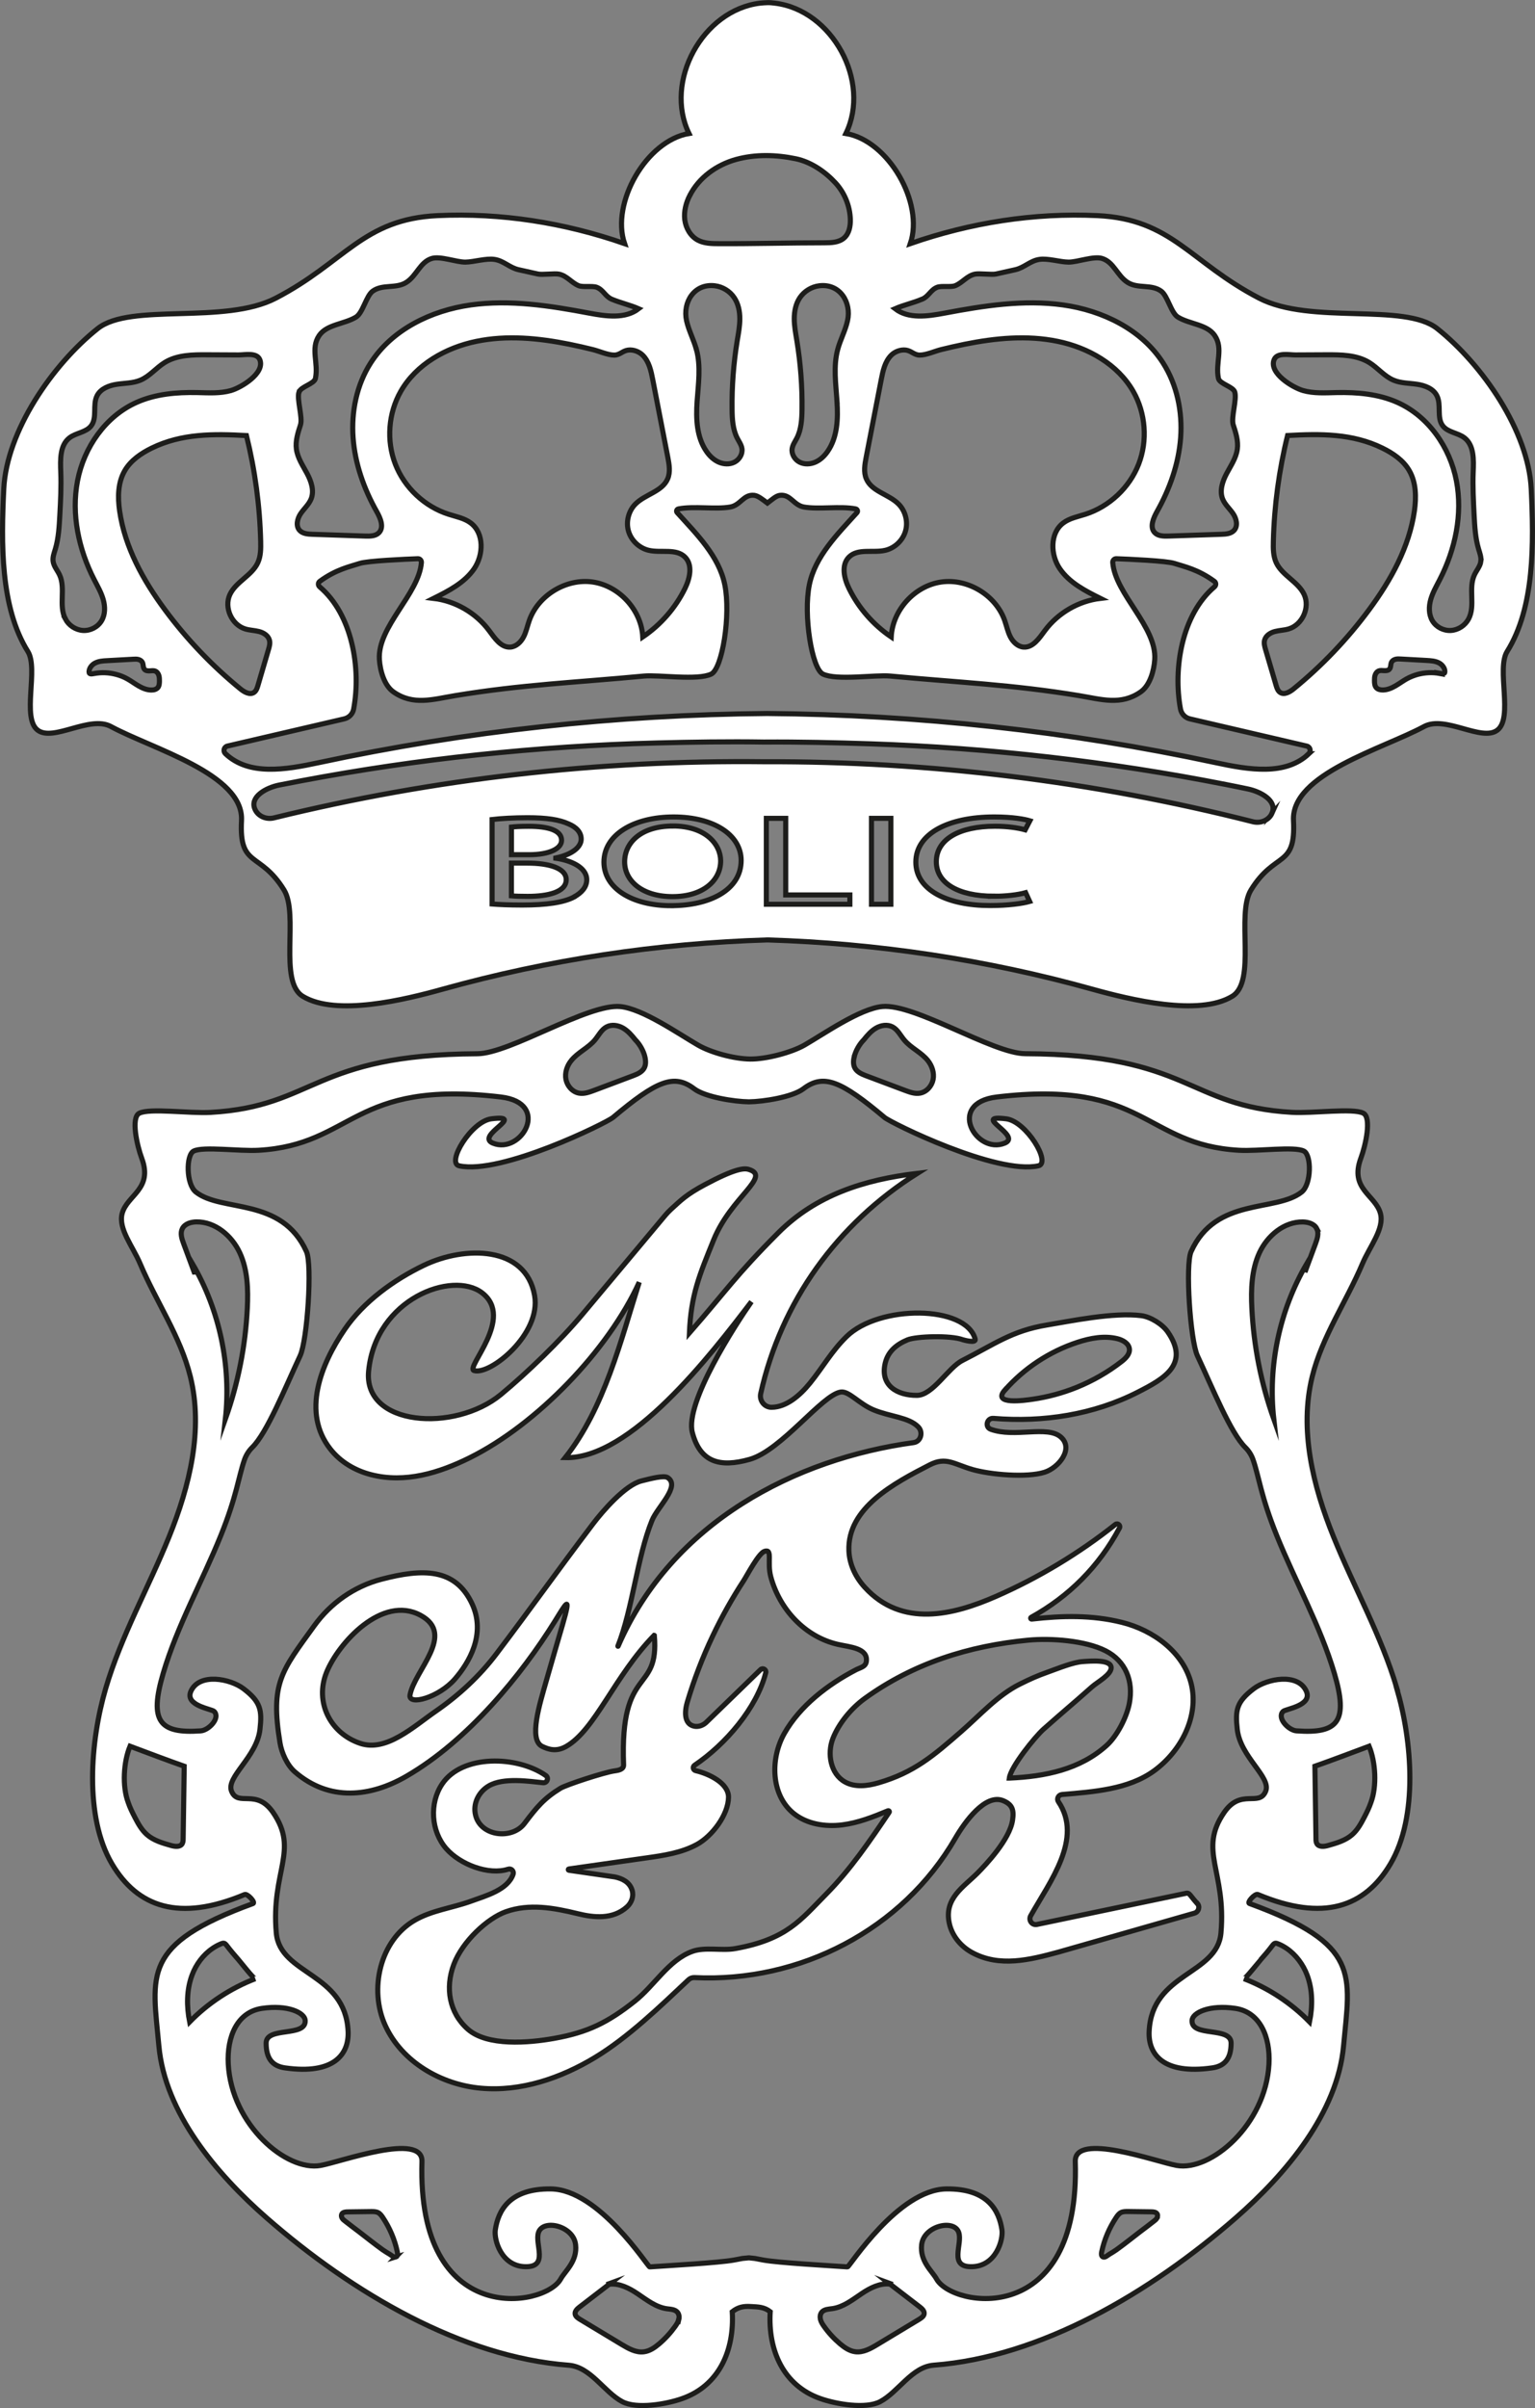
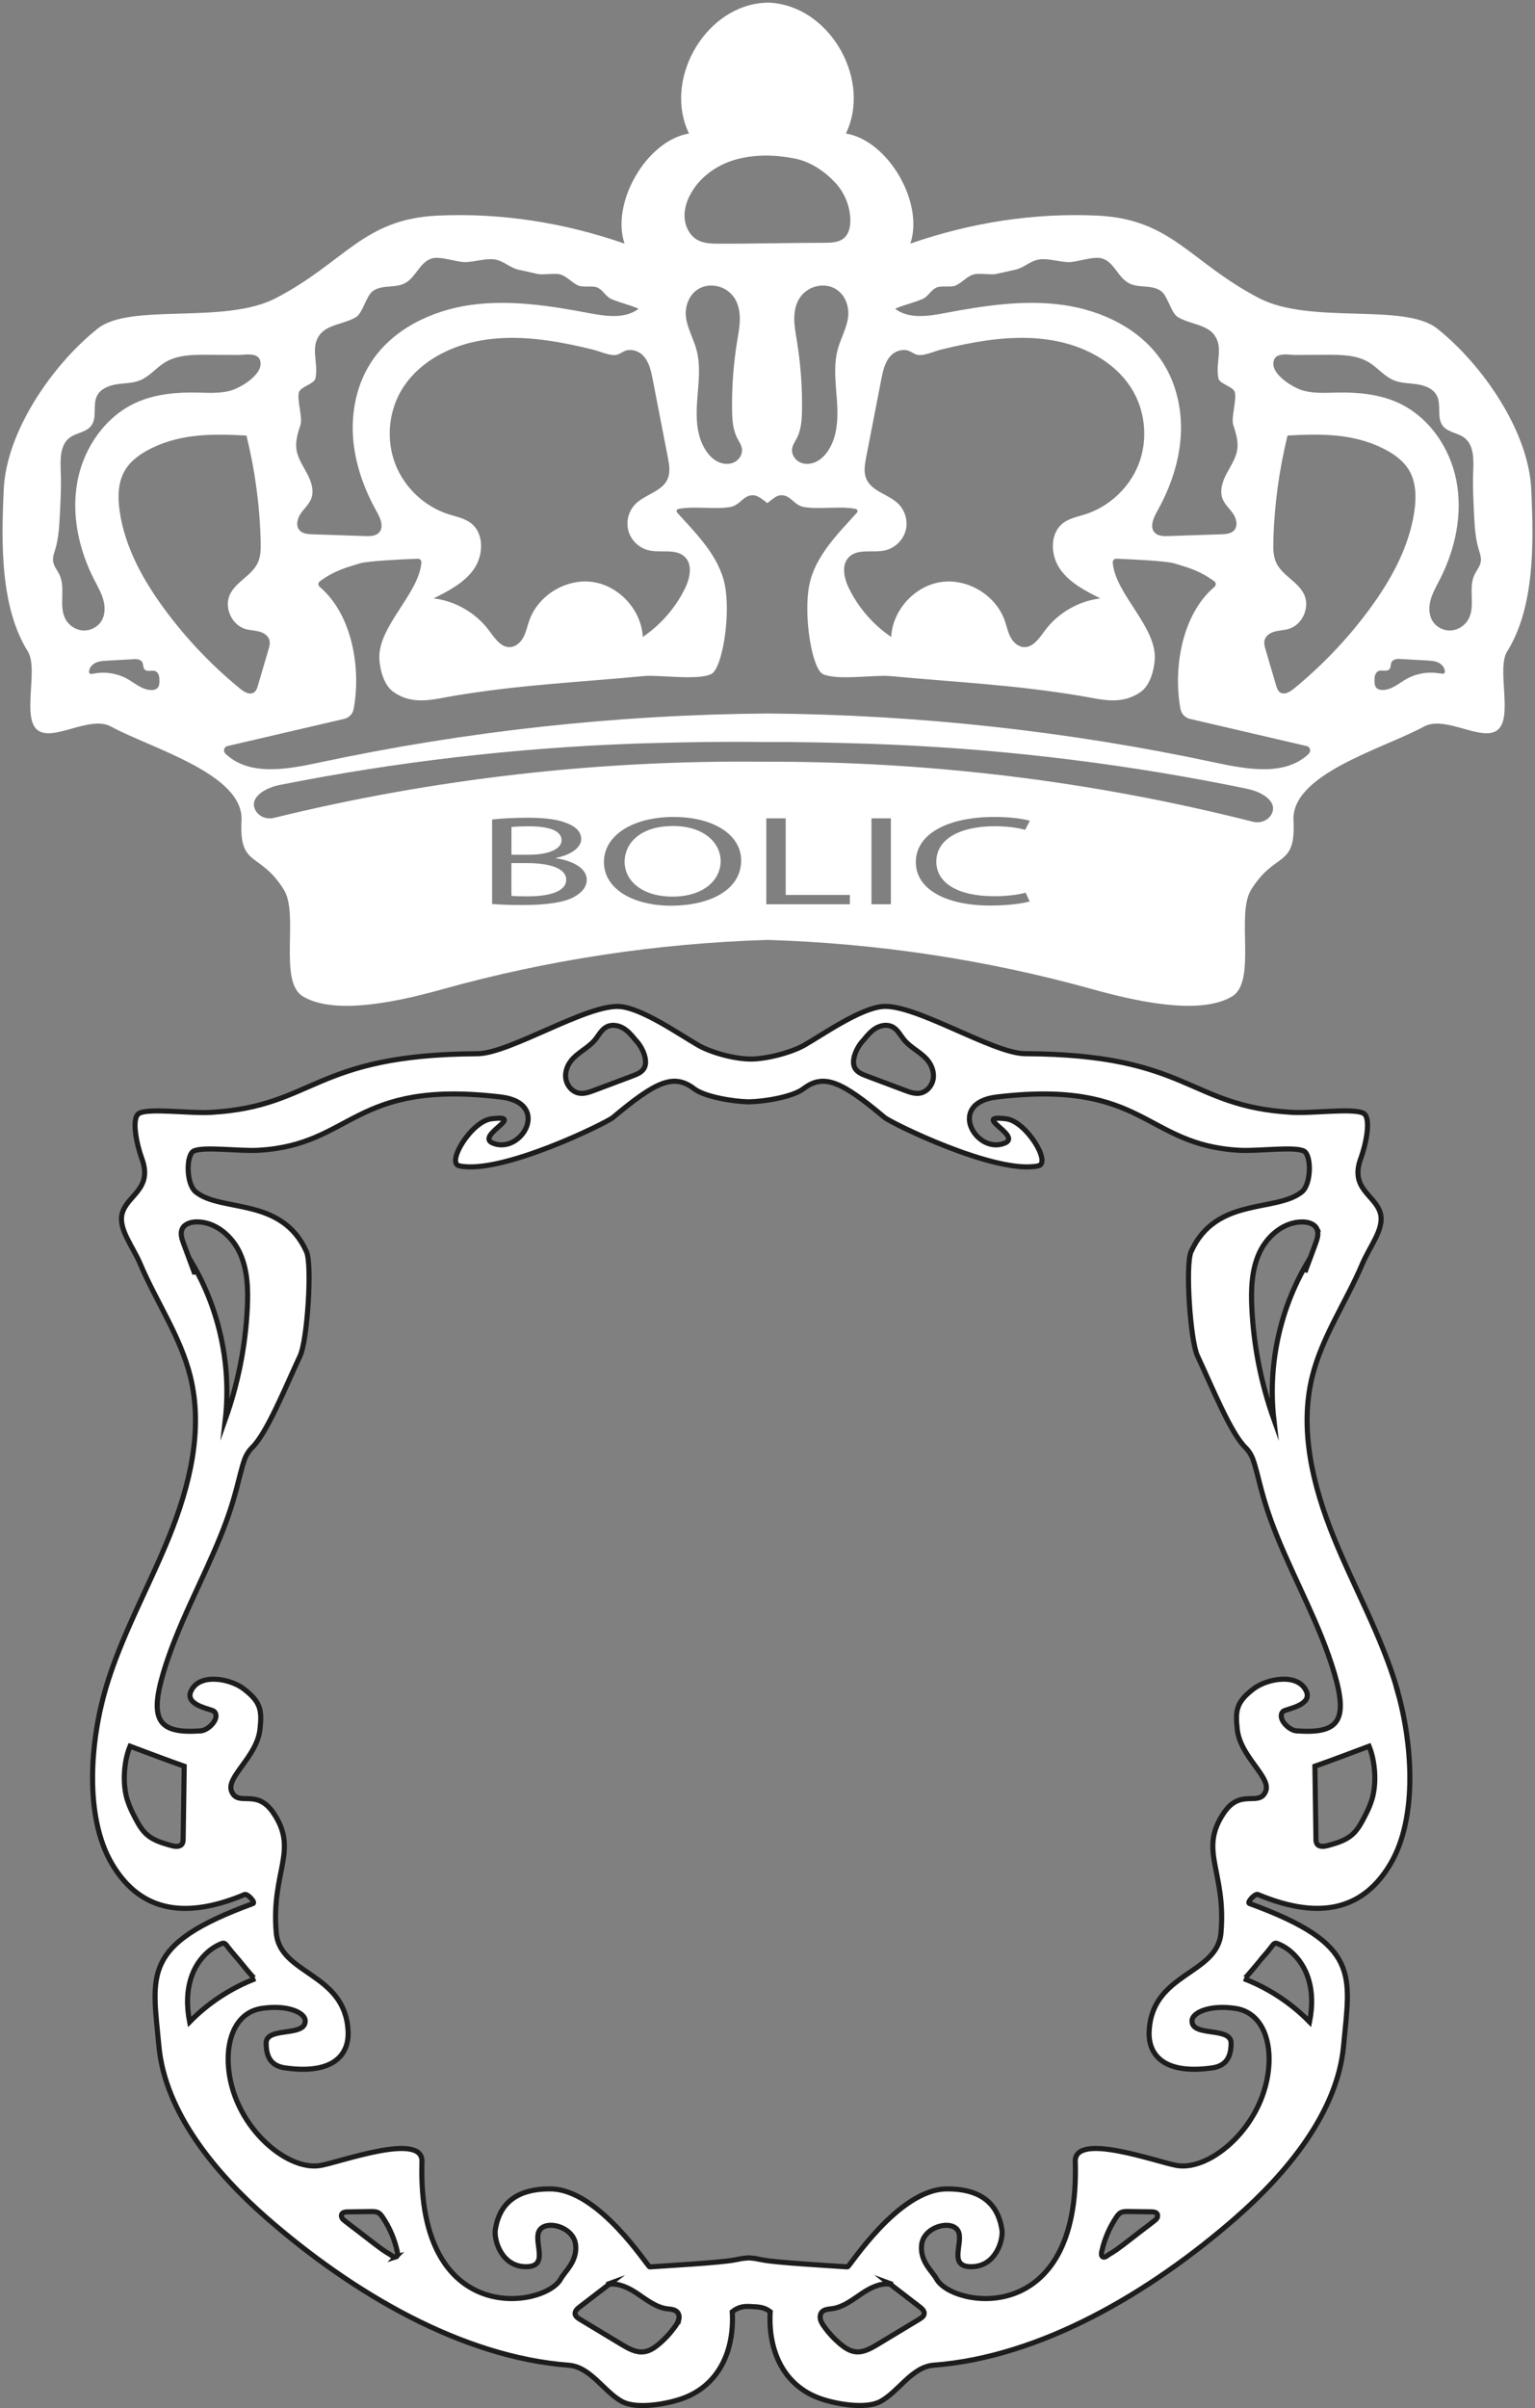
<svg xmlns="http://www.w3.org/2000/svg" id="Ebene_1" data-name="Ebene 1" viewBox="0 0 301.14 472.21">
  <rect x="0" y="0" width="301.14" height="472.21" fill="#808080" stroke="none" />
  <defs>
    <style>      .cls-1 {        fill: none;      }      .cls-1, .cls-2 {        stroke: #1d1d1b;        stroke-miterlimit: 10;      }      .cls-2, .cls-3 {        fill: #fff;      }      .cls-3 {        stroke-width: 0px;      }    </style>
  </defs>
  <g>
    <path class="cls-3" d="M131.98,161.98c-6.29,0-9.44,3.32-9.44,7.02s3.41,6.82,9.4,6.82,9.44-3.17,9.44-7c0-3.35-3.06-6.85-9.4-6.85ZM110.17,164.78c0-1.97-2.62-2.75-6.47-2.75-1.75,0-2.75.08-3.36.15v5.42h3.45c4.02,0,6.38-1.2,6.38-2.82ZM300.4,95.88c-.54-11.32-9.54-24.37-18.45-31.45-6.43-5.12-24.83-.71-34.93-5.96-13.58-7.06-17.1-15.51-31.74-16.19-12.51-.58-24.89,1.39-36.69,5.49,2.73-7.99-4.31-20.21-12.64-21.59,4.97-10.2-2.67-24.21-13.93-25.56-.46-.06-1-.12-1.46-.1-.47.01-.99.05-1.46.1-11.26,1.35-18.9,15.36-13.93,25.56-8.33,1.38-15.37,13.6-12.64,21.59-11.81-4.1-24.19-6.07-36.69-5.49-14.64.68-18.16,9.14-31.74,16.19-10.09,5.25-28.49.84-34.93,5.96C10.28,71.5,1.28,84.56.74,95.88c-.51,10.64-.7,23.18,4.73,31.88,2.12,3.4-1.25,13.01,1.92,15.42,3.07,2.33,10.21-2.97,14.38-.71,8.04,4.36,26.09,9.3,25.61,18.43-.49,9.38,3.62,5.95,8.34,13.62,2.96,4.81-1.14,17.91,3.68,20.85,6.53,3.98,20.07.66,27.44-1.4,20.75-5.78,42.2-9.01,63.73-9.66,21.53.66,42.98,3.88,63.73,9.66,7.37,2.05,20.91,5.38,27.44,1.4,4.82-2.94.72-16.05,3.68-20.85,4.72-7.67,8.83-4.23,8.34-13.62-.48-9.13,17.57-14.07,25.61-18.43,4.17-2.26,11.31,3.04,14.38.71,3.17-2.41-.2-12.02,1.92-15.42,5.43-8.7,5.23-21.24,4.73-31.88ZM180.91,58.67c1.31-.56,1.64-1.83,2.96-2.34.84-.32,2.7.03,3.53-.31,1.43-.59,2.27-1.91,3.83-2.26.88-.2,3.29.16,4.17-.03,1.62-.36,2.15-.48,3.77-.84,1.79-.4,2.9-1.74,4.73-2.02,1.68-.26,4.06.52,5.72.53,1.73.02,4.91-1.23,6.58-.72,2.32.7,2.97,3.4,5.02,4.7,2.04,1.29,4.64.29,6.59,1.72,1.27.93,1.93,4.26,3.27,5.08,2.28,1.4,5.73,1.41,7.23,3.62,1.74,2.57.08,5.37.73,8.41.22,1.06,2.86,1.61,3.19,2.64.47,1.44-.76,5.02-.29,6.47.5,1.54,1.02,3.15.8,4.75-.23,1.73-1.26,3.22-2.08,4.76-.82,1.54-1.44,3.37-.81,4.99.43,1.1,1.38,1.91,2.05,2.89s1.01,2.41.21,3.29c-.6.66-1.6.74-2.5.77-3.46.12-6.92.23-10.38.35-.95.03-2.03.02-2.69-.67-1.04-1.08-.27-2.85.46-4.16,2.5-4.45,4.25-9.38,4.62-14.47.37-5.09-.71-10.35-3.45-14.65-4.2-6.57-11.89-10.29-19.62-11.37-7.72-1.08-15.57.15-23.23,1.6-3.3.62-7.06,1.19-9.72-.86,1.69-.74,3.62-1.15,5.28-1.87ZM169.93,89.65c.98-5.07,1.97-10.13,2.95-15.2.33-1.71.72-3.52,1.93-4.76.72-.74,1.87-1.18,2.91-1.04,1.08.15,1.62.97,2.69.98,1.31.01,2.99-.78,4.27-1.09,1.53-.37,3.06-.73,4.61-1.04,5.98-1.2,12.19-1.81,18.22-.56,5.97,1.23,11.77,4.5,14.8,9.79,2.45,4.28,2.86,9.69,1.07,14.29s-5.74,8.31-10.44,9.82c-1.5.48-3.11.77-4.36,1.72-2.64,2-2.53,6.25-.65,8.98,1.87,2.73,4.97,4.32,7.94,5.8-4.28.51-8.31,2.85-10.88,6.31-1.1,1.49-2.34,3.38-4.19,3.24-1.13-.09-2.06-.99-2.58-2s-.74-2.14-1.12-3.22c-1.75-4.96-7.25-8.29-12.46-7.54s-9.54,5.52-9.8,10.77c-3.52-2.38-6.41-5.69-8.28-9.51-.97-1.97-1.56-4.59-.02-6.14,1.75-1.77,4.73-.77,7.15-1.34,1.86-.44,3.42-1.93,3.95-3.76.53-1.83,0-3.93-1.34-5.29-1.91-1.94-5.27-2.45-6.34-4.96-.57-1.32-.3-2.84-.03-4.25ZM135.32,38.35c1.78-3.53,5.27-6.03,9.08-7.08,3.81-1.05,7.88-.94,11.75-.13,2.94.62,5.71,2.51,7.75,4.72,1.78,1.93,2.84,4.52,2.92,7.14.04,1.33-.22,2.79-1.23,3.67-1.02.89-2.51.94-3.86.94-6.91,0-13.79.2-20.7.17-1.41,0-2.89-.03-4.13-.69-1.45-.78-2.35-2.36-2.56-3.99-.2-1.63.23-3.29.97-4.75ZM164.2,78.7c.23,3.4.1,7.05-1.85,9.84-.61.88-1.41,1.65-2.39,2.08-.98.43-2.15.49-3.1,0-.95-.49-1.61-1.57-1.46-2.63.11-.76.58-1.4.93-2.08.87-1.7.98-3.68,1.01-5.59.06-4.52-.28-9.05-1.01-13.52-.23-1.43-.51-2.86-.51-4.3s.29-2.93,1.1-4.13c.86-1.27,2.28-2.14,3.8-2.33,4.05-.49,6.36,3.22,5.55,6.85-.43,1.95-1.42,3.73-1.93,5.65-.88,3.29-.36,6.76-.13,10.16ZM136.62,68.54c-.52-1.92-1.5-3.71-1.93-5.65-.8-3.63,1.51-7.34,5.55-6.85,1.52.18,2.95,1.06,3.8,2.33.81,1.2,1.1,2.68,1.1,4.13,0,1.45-.27,2.88-.51,4.3-.73,4.47-1.07,8.99-1.01,13.52.02,1.91.14,3.89,1.01,5.59.35.68.82,1.32.93,2.08.15,1.06-.51,2.14-1.46,2.63-.95.49-2.13.43-3.1,0-.98-.43-1.78-1.2-2.39-2.08-1.95-2.79-2.09-6.44-1.85-9.84s.76-6.87-.13-10.16ZM128.06,74.45c.98,5.07,1.97,10.13,2.95,15.2.27,1.41.54,2.93-.03,4.25-1.07,2.51-4.43,3.02-6.34,4.96-1.34,1.36-1.87,3.46-1.34,5.29.53,1.83,2.1,3.32,3.95,3.76,2.42.57,5.41-.42,7.15,1.34,1.54,1.56.94,4.18-.02,6.14-1.87,3.82-4.76,7.13-8.28,9.51-.26-5.25-4.6-10.01-9.8-10.77s-10.71,2.58-12.46,7.54c-.38,1.07-.6,2.21-1.12,3.22s-1.45,1.91-2.58,2c-1.85.14-3.08-1.75-4.19-3.24-2.57-3.46-6.6-5.8-10.88-6.31,2.97-1.48,6.06-3.07,7.94-5.8,1.87-2.73,1.99-6.98-.65-8.98-1.25-.95-2.87-1.24-4.36-1.72-4.7-1.5-8.65-5.21-10.44-9.82s-1.38-10,1.07-14.29c3.03-5.29,8.83-8.56,14.8-9.79,6.03-1.25,12.24-.64,18.22.56,1.54.31,3.08.66,4.61,1.04,1.29.31,2.97,1.1,4.27,1.09,1.08-.01,1.61-.84,2.69-.98,1.04-.14,2.18.3,2.91,1.04,1.21,1.24,1.6,3.05,1.93,4.76ZM58.69,76.85c.34-1.03,2.97-1.58,3.19-2.64.64-3.04-1.01-5.84.73-8.41,1.5-2.21,4.95-2.22,7.23-3.62,1.35-.83,2-4.15,3.27-5.08,1.95-1.43,4.55-.43,6.59-1.72,2.05-1.3,2.7-4,5.02-4.7,1.67-.5,4.85.74,6.58.72,1.66-.02,4.05-.79,5.72-.53,1.83.28,2.94,1.63,4.73,2.02,1.62.36,2.15.48,3.77.84.88.2,3.29-.16,4.17.03,1.56.35,2.4,1.66,3.83,2.26.83.34,2.69,0,3.53.31,1.32.5,1.66,1.78,2.96,2.34,1.67.71,3.59,1.13,5.28,1.87-2.66,2.04-6.42,1.48-9.72.86-7.66-1.45-15.51-2.68-23.23-1.6-7.72,1.08-15.42,4.8-19.62,11.37-2.75,4.3-3.82,9.56-3.45,14.65.37,5.09,2.12,10.02,4.62,14.47.74,1.31,1.5,3.07.46,4.16-.66.69-1.74.7-2.69.67-3.46-.12-6.92-.23-10.38-.35-.9-.03-1.9-.11-2.5-.77-.8-.88-.46-2.31.21-3.29s1.61-1.79,2.05-2.89c.64-1.62.01-3.46-.81-4.99-.82-1.54-1.85-3.03-2.08-4.76-.22-1.61.3-3.21.8-4.75.47-1.44-.76-5.02-.29-6.47ZM12.83,121.37c-1.37-2.6.1-5.99-1.15-8.65-.42-.89-1.13-1.67-1.26-2.65-.11-.8.19-1.6.43-2.38.65-2.17.77-4.47.89-6.73.15-2.8.29-5.6.18-8.4-.09-2.41-.19-5.26,1.73-6.72,1.29-.98,3.22-1.04,4.22-2.32,1.26-1.62.24-4.12,1.18-5.94.71-1.38,2.36-2,3.89-2.23,1.54-.23,3.14-.19,4.58-.79,1.83-.76,3.11-2.43,4.79-3.47,2.45-1.51,5.5-1.54,8.38-1.52,2.03.01,4.07.02,6.1.03,1.24,0,3.62-.53,4.19.95,1.03,2.67-3.72,5.47-5.67,6.03-2.13.61-4.4.45-6.62.4-4.04-.08-8.18.27-11.88,1.92-6.1,2.71-10.34,8.82-11.6,15.38-1.26,6.56.22,13.45,3.27,19.39.65,1.27,1.38,2.52,1.77,3.9.39,1.38.41,2.93-.33,4.16-.74,1.24-2.2,1.99-3.64,1.9-1.44-.09-2.79-.99-3.46-2.26ZM30.98,134.82c-.31.38-.84.5-1.32.49-.87-.01-1.7-.36-2.45-.79s-1.45-.96-2.2-1.38c-.7-.4-1.46-.7-2.24-.9-1.39-.37-2.85-.43-4.27-.17-.62.11-1.17.24-1-.62.12-.59.57-1.1,1.08-1.39.74-.41,1.62-.47,2.47-.51,1.69-.09,3.38-.19,5.07-.28.33-.02.67-.04,1,.04.33.08.64.26.8.55.24.43.1,1.03.43,1.4.25.28.66.31,1.03.29.37-.02.76-.09,1.1.06.34.14.57.47.68.82s.12.72.12,1.09c0,.46-.03.97-.32,1.33ZM32.36,119.57c-4.27-5.77-7.87-12.26-8.89-19.36-.39-2.69-.36-5.59,1.02-7.94,1.17-2,3.18-3.37,5.25-4.39,5.91-2.9,12.2-2.82,18.61-2.47,1.68,6.79,2.62,13.76,2.79,20.75.03,1.43.03,2.91-.57,4.2-1.18,2.53-4.31,3.72-5.48,6.25-1.17,2.54.38,5.94,3.05,6.73.87.26,1.81.27,2.69.5.88.23,1.77.78,2.02,1.66.18.62,0,1.29-.19,1.91-.69,2.34-1.37,4.67-2.06,7.01-.15.5-.32,1.05-.76,1.35-.82.57-1.92-.06-2.69-.69-5.55-4.53-10.53-9.75-14.79-15.51ZM112.62,175.9c-2.05,1.07-5.38,1.57-10.18,1.57-2.62,0-4.63-.1-5.9-.2v-16.57c1.66-.2,4.28-.35,6.95-.35,3.8,0,6.25.38,8.08,1.22,1.53.65,2.45,1.65,2.45,2.97,0,1.62-1.88,3.05-4.98,3.7v.05c2.8.4,6.07,1.72,6.07,4.22,0,1.45-1,2.55-2.49,3.37ZM131.72,177.6c-7.78,0-13.24-3.45-13.24-8.55,0-5.35,5.81-8.85,13.68-8.85s13.24,3.52,13.24,8.52c0,5.8-6.16,8.87-13.68,8.87ZM166.73,177.32h-16.39v-16.85h3.8v15.02h12.59v1.82ZM174.77,177.32h-3.8v-16.85h3.8v16.85ZM195,175.75c2.32,0,4.68-.27,6.21-.7l.79,1.72c-1.4.4-4.2.8-7.78.8-8.3,0-14.55-3-14.55-8.52s6.25-8.85,15.38-8.85c3.67,0,5.99.45,6.99.75l-.92,1.77c-1.44-.4-3.5-.7-5.94-.7-6.9,0-11.49,2.52-11.49,6.95,0,4.12,4.15,6.77,11.32,6.77ZM249.55,159.46c-.62,1.4-2.25,2.05-3.74,1.68-31.37-7.96-63.51-11.88-95.87-11.77-32.36-.37-64.77,3.3-96.2,11.01-1.49.37-3.12-.3-3.73-1.71-1.06-2.45,2.23-4.22,4.77-4.73,1.45-.29,2.9-.57,4.35-.84,11.46-2.16,23.01-3.86,34.61-5.09,11.65-1.24,23.35-2.02,35.06-2.32,7.02-.18,14.06-.29,21.09-.18,7.03-.05,13.95.12,20.97.35,11.71.4,23.4,1.26,35.04,2.6,11.59,1.33,23.13,3.12,34.57,5.37,1.45.28,2.9.58,4.34.88,2.54.53,5.81,2.32,4.73,4.76ZM256.78,147.8c-4.59,4.35-11.73,3.16-18.31,1.75-28.89-6.19-58.43-9.41-87.97-9.64-29.55.24-59.07,3.45-87.96,9.64-6.58,1.41-13.71,2.6-18.31-1.75-.51-.49-.3-1.34.38-1.5l22.94-5.34c.94-.23,1.66-.98,1.83-1.93,1.49-8.01-.29-18.55-6.66-23.95-.34-.29-.35-.81.01-1.08,3.22-2.36,5.89-2.88,7.85-3.52,1.55-.51,9.01-.83,11.38-.92.42-.02.74.34.71.76-.49,6.19-8.65,12.58-8.24,19,.14,2.2.95,5.1,2.76,6.36,3.88,2.72,7.72,1.45,12.14.72,13.02-2.15,23.84-2.58,36.98-3.83,3-.28,10.51.91,13.22-.39,2.17-1.05,3.87-11.58,2.66-17.52-1.13-5.58-5.5-9.91-9.34-14.14-.24-.26-.09-.67.26-.73,3.1-.59,7.26.15,10.16-.37,2.04-.37,2.59-2.52,4.68-2.29.77.08,1.68.83,2.6,1.52.91-.69,1.7-1.44,2.47-1.52,2.09-.23,2.64,1.92,4.68,2.29,2.91.52,7.07-.22,10.16.37.34.07.49.47.26.73-3.83,4.24-8.2,8.56-9.34,14.14-1.21,5.94.49,16.47,2.66,17.52,2.71,1.31,10.22.11,13.22.39,13.14,1.24,23.96,1.68,36.98,3.83,4.43.73,8.26,1.99,12.14-.72,1.81-1.26,2.62-4.16,2.76-6.36.41-6.42-7.75-12.81-8.24-19-.03-.42.29-.78.71-.76,2.37.09,9.83.41,11.38.92,1.97.64,4.63,1.16,7.85,3.52.36.26.35.79.01,1.08-6.37,5.41-8.14,15.94-6.66,23.95.18.95.9,1.71,1.83,1.93l22.94,5.34c.69.16.9,1.02.38,1.5ZM253.8,135.07c-.77.63-1.87,1.27-2.69.69-.43-.3-.61-.85-.76-1.35-.69-2.34-1.37-4.67-2.06-7.01-.18-.62-.37-1.29-.19-1.91.25-.88,1.14-1.43,2.02-1.66.88-.23,1.81-.24,2.69-.5,2.68-.79,4.22-4.19,3.05-6.73-1.17-2.54-4.3-3.72-5.48-6.25-.6-1.29-.61-2.77-.57-4.2.17-6.99,1.11-13.96,2.79-20.75,6.41-.35,12.7-.43,18.61,2.47,2.08,1.02,4.09,2.39,5.25,4.39,1.37,2.35,1.4,5.24,1.02,7.94-1.02,7.1-4.62,13.59-8.89,19.36-4.26,5.76-9.24,10.98-14.79,15.51ZM282.45,132.06c-1.41-.26-2.88-.19-4.27.17-.78.21-1.53.51-2.24.9-.76.43-1.45.95-2.2,1.38s-1.58.78-2.45.79c-.49,0-1.02-.11-1.32-.49-.29-.36-.32-.86-.32-1.33,0-.37,0-.74.12-1.09.11-.35.35-.67.68-.82.34-.14.73-.08,1.1-.06.37.02.79-.01,1.03-.29.33-.37.19-.97.43-1.4.16-.29.48-.48.8-.55.33-.08.67-.06,1-.04,1.69.09,3.38.19,5.07.28.85.05,1.72.1,2.47.51.52.29.96.8,1.08,1.39.17.86-.38.73-1,.62ZM290.52,110.07c-.13.98-.85,1.76-1.26,2.65-1.25,2.67.23,6.05-1.15,8.65-.67,1.27-2.02,2.17-3.46,2.26-1.44.09-2.9-.66-3.64-1.9-.73-1.23-.72-2.78-.33-4.16.39-1.38,1.12-2.63,1.77-3.9,3.05-5.94,4.53-12.83,3.27-19.39-1.26-6.56-5.5-12.67-11.6-15.38-3.69-1.64-7.84-2-11.88-1.92-2.22.05-4.49.21-6.62-.4-1.95-.56-6.7-3.36-5.67-6.03.57-1.48,2.95-.95,4.19-.95,2.03-.01,4.07-.02,6.1-.03,2.88-.01,5.93.02,8.38,1.52,1.68,1.04,2.96,2.71,4.79,3.47,1.44.6,3.04.56,4.58.79,1.54.23,3.18.84,3.89,2.23.94,1.82-.08,4.33,1.18,5.94,1,1.28,2.93,1.34,4.22,2.32,1.92,1.46,1.83,4.31,1.73,6.72-.11,2.8.04,5.6.18,8.4.12,2.27.24,4.56.89,6.73.23.78.54,1.57.43,2.38ZM103.48,169.25h-3.15v6.42c.74.07,1.83.1,3.19.1,3.93,0,7.56-.82,7.56-3.27,0-2.3-3.45-3.25-7.6-3.25Z" />
-     <path class="cls-1" d="M131.98,161.98c-6.29,0-9.44,3.32-9.44,7.02s3.41,6.82,9.4,6.82,9.44-3.17,9.44-7c0-3.35-3.06-6.85-9.4-6.85ZM110.17,164.78c0-1.97-2.62-2.75-6.47-2.75-1.75,0-2.75.08-3.36.15v5.42h3.45c4.02,0,6.38-1.2,6.38-2.82ZM300.4,95.88c-.54-11.32-9.54-24.37-18.45-31.45-6.43-5.12-24.83-.71-34.93-5.96-13.58-7.06-17.1-15.51-31.74-16.19-12.51-.58-24.89,1.39-36.69,5.49,2.73-7.99-4.31-20.21-12.64-21.59,4.97-10.2-2.67-24.21-13.93-25.56-.46-.06-1-.12-1.46-.1-.47.01-.99.05-1.46.1-11.26,1.35-18.9,15.36-13.93,25.56-8.33,1.38-15.37,13.6-12.64,21.59-11.81-4.1-24.19-6.07-36.69-5.49-14.64.68-18.16,9.14-31.74,16.19-10.09,5.25-28.49.84-34.93,5.96C10.28,71.5,1.28,84.56.74,95.88c-.51,10.64-.7,23.18,4.73,31.88,2.12,3.4-1.25,13.01,1.92,15.42,3.07,2.33,10.21-2.97,14.38-.71,8.04,4.36,26.09,9.3,25.61,18.43-.49,9.38,3.62,5.95,8.34,13.62,2.96,4.81-1.14,17.91,3.68,20.85,6.53,3.98,20.07.66,27.44-1.4,20.75-5.78,42.2-9.01,63.73-9.66,21.53.66,42.98,3.88,63.73,9.66,7.37,2.05,20.91,5.38,27.44,1.4,4.82-2.94.72-16.05,3.68-20.85,4.72-7.67,8.83-4.23,8.34-13.62-.48-9.13,17.57-14.07,25.61-18.43,4.17-2.26,11.31,3.04,14.38.71,3.17-2.41-.2-12.02,1.92-15.42,5.43-8.7,5.23-21.24,4.73-31.88ZM180.91,58.67c1.31-.56,1.64-1.83,2.96-2.34.84-.32,2.7.03,3.53-.31,1.43-.59,2.27-1.91,3.83-2.26.88-.2,3.29.16,4.17-.03,1.62-.36,2.15-.48,3.77-.84,1.79-.4,2.9-1.74,4.73-2.02,1.68-.26,4.06.52,5.72.53,1.73.02,4.91-1.23,6.58-.72,2.32.7,2.97,3.4,5.02,4.7,2.04,1.29,4.64.29,6.59,1.72,1.27.93,1.93,4.26,3.27,5.08,2.28,1.4,5.73,1.41,7.23,3.62,1.74,2.57.08,5.37.73,8.41.22,1.06,2.86,1.61,3.19,2.64.47,1.44-.76,5.02-.29,6.47.5,1.54,1.02,3.15.8,4.75-.23,1.73-1.26,3.22-2.08,4.76-.82,1.54-1.44,3.37-.81,4.99.43,1.1,1.38,1.91,2.05,2.89s1.01,2.41.21,3.29c-.6.66-1.6.74-2.5.77-3.46.12-6.92.23-10.38.35-.95.03-2.03.02-2.69-.67-1.04-1.08-.27-2.85.46-4.16,2.5-4.45,4.25-9.38,4.62-14.47.37-5.09-.71-10.35-3.45-14.65-4.2-6.57-11.89-10.29-19.62-11.37-7.72-1.08-15.57.15-23.23,1.6-3.3.62-7.06,1.19-9.72-.86,1.69-.74,3.62-1.15,5.28-1.87ZM169.93,89.65c.98-5.07,1.97-10.13,2.95-15.2.33-1.71.72-3.52,1.93-4.76.72-.74,1.87-1.18,2.91-1.04,1.08.15,1.62.97,2.69.98,1.31.01,2.99-.78,4.27-1.09,1.53-.37,3.06-.73,4.61-1.04,5.98-1.2,12.19-1.81,18.22-.56,5.97,1.23,11.77,4.5,14.8,9.79,2.45,4.28,2.86,9.69,1.07,14.29s-5.74,8.31-10.44,9.82c-1.5.48-3.11.77-4.36,1.72-2.64,2-2.53,6.25-.65,8.98,1.87,2.73,4.97,4.32,7.94,5.8-4.28.51-8.31,2.85-10.88,6.31-1.1,1.49-2.34,3.38-4.19,3.24-1.13-.09-2.06-.99-2.58-2s-.74-2.14-1.12-3.22c-1.75-4.96-7.25-8.29-12.46-7.54s-9.54,5.52-9.8,10.77c-3.52-2.38-6.41-5.69-8.28-9.51-.97-1.97-1.56-4.59-.02-6.14,1.75-1.77,4.73-.77,7.15-1.34,1.86-.44,3.42-1.93,3.95-3.76.53-1.83,0-3.93-1.34-5.29-1.91-1.94-5.27-2.45-6.34-4.96-.57-1.32-.3-2.84-.03-4.25ZM135.32,38.35c1.78-3.53,5.27-6.03,9.08-7.08,3.81-1.05,7.88-.94,11.75-.13,2.94.62,5.71,2.51,7.75,4.72,1.78,1.93,2.84,4.52,2.92,7.14.04,1.33-.22,2.79-1.23,3.67-1.02.89-2.51.94-3.86.94-6.91,0-13.79.2-20.7.17-1.41,0-2.89-.03-4.13-.69-1.45-.78-2.35-2.36-2.56-3.99-.2-1.63.23-3.29.97-4.75ZM164.2,78.7c.23,3.4.1,7.05-1.85,9.84-.61.88-1.41,1.65-2.39,2.08-.98.43-2.15.49-3.1,0-.95-.49-1.61-1.57-1.46-2.63.11-.76.58-1.4.93-2.08.87-1.7.98-3.68,1.01-5.59.06-4.52-.28-9.05-1.01-13.52-.23-1.43-.51-2.86-.51-4.3s.29-2.93,1.1-4.13c.86-1.27,2.28-2.14,3.8-2.33,4.05-.49,6.36,3.22,5.55,6.85-.43,1.95-1.42,3.73-1.93,5.65-.88,3.29-.36,6.76-.13,10.16ZM136.62,68.54c-.52-1.92-1.5-3.71-1.93-5.65-.8-3.63,1.51-7.34,5.55-6.85,1.52.18,2.95,1.06,3.8,2.33.81,1.2,1.1,2.68,1.1,4.13,0,1.45-.27,2.88-.51,4.3-.73,4.47-1.07,8.99-1.01,13.52.02,1.91.14,3.89,1.01,5.59.35.68.82,1.32.93,2.08.15,1.06-.51,2.14-1.46,2.63-.95.49-2.13.43-3.1,0-.98-.43-1.78-1.2-2.39-2.08-1.95-2.79-2.09-6.44-1.85-9.84s.76-6.87-.13-10.16ZM128.06,74.45c.98,5.07,1.97,10.13,2.95,15.2.27,1.41.54,2.93-.03,4.25-1.07,2.51-4.43,3.02-6.34,4.96-1.34,1.36-1.87,3.46-1.34,5.29.53,1.83,2.1,3.32,3.95,3.76,2.42.57,5.41-.42,7.15,1.34,1.54,1.56.94,4.18-.02,6.14-1.87,3.82-4.76,7.13-8.28,9.51-.26-5.25-4.6-10.01-9.8-10.77s-10.71,2.58-12.46,7.54c-.38,1.07-.6,2.21-1.12,3.22s-1.45,1.91-2.58,2c-1.85.14-3.08-1.75-4.19-3.24-2.57-3.46-6.6-5.8-10.88-6.31,2.97-1.48,6.06-3.07,7.94-5.8,1.87-2.73,1.99-6.98-.65-8.98-1.25-.95-2.87-1.24-4.36-1.72-4.7-1.5-8.65-5.21-10.44-9.82s-1.38-10,1.07-14.29c3.03-5.29,8.83-8.56,14.8-9.79,6.03-1.25,12.24-.64,18.22.56,1.54.31,3.08.66,4.61,1.04,1.29.31,2.97,1.1,4.27,1.09,1.08-.01,1.61-.84,2.69-.98,1.04-.14,2.18.3,2.91,1.04,1.21,1.24,1.6,3.05,1.93,4.76ZM58.69,76.85c.34-1.03,2.97-1.58,3.19-2.64.64-3.04-1.01-5.84.73-8.41,1.5-2.21,4.95-2.22,7.23-3.62,1.35-.83,2-4.15,3.27-5.08,1.95-1.43,4.55-.43,6.59-1.72,2.05-1.3,2.7-4,5.02-4.7,1.67-.5,4.85.74,6.58.72,1.66-.02,4.05-.79,5.72-.53,1.83.28,2.94,1.63,4.73,2.02,1.62.36,2.15.48,3.77.84.88.2,3.29-.16,4.17.03,1.56.35,2.4,1.66,3.83,2.26.83.34,2.69,0,3.53.31,1.32.5,1.66,1.78,2.96,2.34,1.67.71,3.59,1.13,5.28,1.87-2.66,2.04-6.42,1.48-9.72.86-7.66-1.45-15.51-2.68-23.23-1.6-7.72,1.08-15.42,4.8-19.62,11.37-2.75,4.3-3.82,9.56-3.45,14.65.37,5.09,2.12,10.02,4.62,14.47.74,1.31,1.5,3.07.46,4.16-.66.69-1.74.7-2.69.67-3.46-.12-6.92-.23-10.38-.35-.9-.03-1.9-.11-2.5-.77-.8-.88-.46-2.31.21-3.29s1.61-1.79,2.05-2.89c.64-1.62.01-3.46-.81-4.99-.82-1.54-1.85-3.03-2.08-4.76-.22-1.61.3-3.21.8-4.75.47-1.44-.76-5.02-.29-6.47ZM12.83,121.37c-1.37-2.6.1-5.99-1.15-8.65-.42-.89-1.13-1.67-1.26-2.65-.11-.8.19-1.6.43-2.38.65-2.17.77-4.47.89-6.73.15-2.8.29-5.6.18-8.4-.09-2.41-.19-5.26,1.73-6.72,1.29-.98,3.22-1.04,4.22-2.32,1.26-1.62.24-4.12,1.18-5.94.71-1.38,2.36-2,3.89-2.23,1.54-.23,3.14-.19,4.58-.79,1.83-.76,3.11-2.43,4.79-3.47,2.45-1.51,5.5-1.54,8.38-1.52,2.03.01,4.07.02,6.1.03,1.24,0,3.62-.53,4.19.95,1.03,2.67-3.72,5.47-5.67,6.03-2.13.61-4.4.45-6.62.4-4.04-.08-8.18.27-11.88,1.92-6.1,2.71-10.34,8.82-11.6,15.38-1.26,6.56.22,13.45,3.27,19.39.65,1.27,1.38,2.52,1.77,3.9.39,1.38.41,2.93-.33,4.16-.74,1.24-2.2,1.99-3.64,1.9-1.44-.09-2.79-.99-3.46-2.26ZM30.98,134.82c-.31.38-.84.5-1.32.49-.87-.01-1.7-.36-2.45-.79s-1.45-.96-2.2-1.38c-.7-.4-1.46-.7-2.24-.9-1.39-.37-2.85-.43-4.27-.17-.62.11-1.17.24-1-.62.12-.59.57-1.1,1.08-1.39.74-.41,1.62-.47,2.47-.51,1.69-.09,3.38-.19,5.07-.28.33-.02.67-.04,1,.04.33.08.64.26.8.55.24.43.1,1.03.43,1.4.25.28.66.31,1.03.29.37-.02.76-.09,1.1.06.34.14.57.47.68.82s.12.72.12,1.09c0,.46-.03.97-.32,1.33ZM32.36,119.57c-4.27-5.77-7.87-12.26-8.89-19.36-.39-2.69-.36-5.59,1.02-7.94,1.17-2,3.18-3.37,5.25-4.39,5.91-2.9,12.2-2.82,18.61-2.47,1.68,6.79,2.62,13.76,2.79,20.75.03,1.43.03,2.91-.57,4.2-1.18,2.53-4.31,3.72-5.48,6.25-1.17,2.54.38,5.94,3.05,6.73.87.26,1.81.27,2.69.5.88.23,1.77.78,2.02,1.66.18.62,0,1.29-.19,1.91-.69,2.34-1.37,4.67-2.06,7.01-.15.5-.32,1.05-.76,1.35-.82.57-1.92-.06-2.69-.69-5.55-4.53-10.53-9.75-14.79-15.51ZM112.62,175.9c-2.05,1.07-5.38,1.57-10.18,1.57-2.62,0-4.63-.1-5.9-.2v-16.57c1.66-.2,4.28-.35,6.95-.35,3.8,0,6.25.38,8.08,1.22,1.53.65,2.45,1.65,2.45,2.97,0,1.62-1.88,3.05-4.98,3.7v.05c2.8.4,6.07,1.72,6.07,4.22,0,1.45-1,2.55-2.49,3.37ZM131.72,177.6c-7.78,0-13.24-3.45-13.24-8.55,0-5.35,5.81-8.85,13.68-8.85s13.24,3.52,13.24,8.52c0,5.8-6.16,8.87-13.68,8.87ZM166.73,177.32h-16.39v-16.85h3.8v15.02h12.59v1.82ZM174.77,177.32h-3.8v-16.85h3.8v16.85ZM195,175.75c2.32,0,4.68-.27,6.21-.7l.79,1.72c-1.4.4-4.2.8-7.78.8-8.3,0-14.55-3-14.55-8.52s6.25-8.85,15.38-8.85c3.67,0,5.99.45,6.99.75l-.92,1.77c-1.44-.4-3.5-.7-5.94-.7-6.9,0-11.49,2.52-11.49,6.95,0,4.12,4.15,6.77,11.32,6.77ZM249.55,159.46c-.62,1.4-2.25,2.05-3.74,1.68-31.37-7.96-63.51-11.88-95.87-11.77-32.36-.37-64.77,3.3-96.2,11.01-1.49.37-3.12-.3-3.73-1.71-1.06-2.45,2.23-4.22,4.77-4.73,1.45-.29,2.9-.57,4.35-.84,11.46-2.16,23.01-3.86,34.61-5.09,11.65-1.24,23.35-2.02,35.06-2.32,7.02-.18,14.06-.29,21.09-.18,7.03-.05,13.95.12,20.97.35,11.71.4,23.4,1.26,35.04,2.6,11.59,1.33,23.13,3.12,34.57,5.37,1.45.28,2.9.58,4.34.88,2.54.53,5.81,2.32,4.73,4.76ZM256.78,147.8c-4.59,4.35-11.73,3.16-18.31,1.75-28.89-6.19-58.43-9.41-87.97-9.64-29.55.24-59.07,3.45-87.96,9.64-6.58,1.41-13.71,2.6-18.31-1.75-.51-.49-.3-1.34.38-1.5l22.94-5.34c.94-.23,1.66-.98,1.83-1.93,1.49-8.01-.29-18.55-6.66-23.95-.34-.29-.35-.81.01-1.08,3.22-2.36,5.89-2.88,7.85-3.52,1.55-.51,9.01-.83,11.38-.92.42-.02.74.34.71.76-.49,6.19-8.65,12.58-8.24,19,.14,2.2.95,5.1,2.76,6.36,3.88,2.72,7.72,1.45,12.14.72,13.02-2.15,23.84-2.58,36.98-3.83,3-.28,10.51.91,13.22-.39,2.17-1.05,3.87-11.58,2.66-17.52-1.13-5.58-5.5-9.91-9.34-14.14-.24-.26-.09-.67.26-.73,3.1-.59,7.26.15,10.16-.37,2.04-.37,2.59-2.52,4.68-2.29.77.08,1.68.83,2.6,1.52.91-.69,1.7-1.44,2.47-1.52,2.09-.23,2.64,1.92,4.68,2.29,2.91.52,7.07-.22,10.16.37.34.07.49.47.26.73-3.83,4.24-8.2,8.56-9.34,14.14-1.21,5.94.49,16.47,2.66,17.52,2.71,1.31,10.22.11,13.22.39,13.14,1.24,23.96,1.68,36.98,3.83,4.43.73,8.26,1.99,12.14-.72,1.81-1.26,2.62-4.16,2.76-6.36.41-6.42-7.75-12.81-8.24-19-.03-.42.29-.78.71-.76,2.37.09,9.83.41,11.38.92,1.97.64,4.63,1.16,7.85,3.52.36.26.35.79.01,1.08-6.37,5.41-8.14,15.94-6.66,23.95.18.95.9,1.71,1.83,1.93l22.94,5.34c.69.16.9,1.02.38,1.5ZM253.8,135.07c-.77.63-1.87,1.27-2.69.69-.43-.3-.61-.85-.76-1.35-.69-2.34-1.37-4.67-2.06-7.01-.18-.62-.37-1.29-.19-1.91.25-.88,1.14-1.43,2.02-1.66.88-.23,1.81-.24,2.69-.5,2.68-.79,4.22-4.19,3.05-6.73-1.17-2.54-4.3-3.72-5.48-6.25-.6-1.29-.61-2.77-.57-4.2.17-6.99,1.11-13.96,2.79-20.75,6.41-.35,12.7-.43,18.61,2.47,2.08,1.02,4.09,2.39,5.25,4.39,1.37,2.35,1.4,5.24,1.02,7.94-1.02,7.1-4.62,13.59-8.89,19.36-4.26,5.76-9.24,10.98-14.79,15.51ZM282.45,132.06c-1.41-.26-2.88-.19-4.27.17-.78.21-1.53.51-2.24.9-.76.43-1.45.95-2.2,1.38s-1.58.78-2.45.79c-.49,0-1.02-.11-1.32-.49-.29-.36-.32-.86-.32-1.33,0-.37,0-.74.12-1.09.11-.35.35-.67.68-.82.34-.14.73-.08,1.1-.06.37.02.79-.01,1.03-.29.33-.37.19-.97.43-1.4.16-.29.48-.48.8-.55.33-.08.67-.06,1-.04,1.69.09,3.38.19,5.07.28.85.05,1.72.1,2.47.51.52.29.96.8,1.08,1.39.17.86-.38.73-1,.62ZM290.52,110.07c-.13.98-.85,1.76-1.26,2.65-1.25,2.67.23,6.05-1.15,8.65-.67,1.27-2.02,2.17-3.46,2.26-1.44.09-2.9-.66-3.64-1.9-.73-1.23-.72-2.78-.33-4.16.39-1.38,1.12-2.63,1.77-3.9,3.05-5.94,4.53-12.83,3.27-19.39-1.26-6.56-5.5-12.67-11.6-15.38-3.69-1.64-7.84-2-11.88-1.92-2.22.05-4.49.21-6.62-.4-1.95-.56-6.7-3.36-5.67-6.03.57-1.48,2.95-.95,4.19-.95,2.03-.01,4.07-.02,6.1-.03,2.88-.01,5.93.02,8.38,1.52,1.68,1.04,2.96,2.71,4.79,3.47,1.44.6,3.04.56,4.58.79,1.54.23,3.18.84,3.89,2.23.94,1.82-.08,4.33,1.18,5.94,1,1.28,2.93,1.34,4.22,2.32,1.92,1.46,1.83,4.31,1.73,6.72-.11,2.8.04,5.6.18,8.4.12,2.27.24,4.56.89,6.73.23.78.54,1.57.43,2.38ZM103.48,169.25h-3.15v6.42c.74.07,1.83.1,3.19.1,3.93,0,7.56-.82,7.56-3.27,0-2.3-3.45-3.25-7.6-3.25Z" />
  </g>
  <path class="cls-2" d="M274.04,331.06c-3.04-10.3-8.4-19.75-12.43-29.72s-6.75-20.99-4.17-31.42c1.94-7.85,6.7-14.68,9.85-22.13,1.42-3.37,4.32-6.83,3.53-9.83-.96-3.64-6.1-4.77-3.85-10.83.95-2.55,2.15-7.99.49-8.84-2.04-1.05-9.86.07-14.02-.17-20.57-1.18-19.95-11.35-52.31-11.5-6.37-.03-21.69-9.86-28.04-9.25-4.4.42-11.47,5.38-15.26,7.56-2.56,1.47-7.57,2.78-10.66,2.74-3.11-.03-7.66-1.25-10.22-2.73-3.79-2.18-10.86-7.14-15.26-7.56-6.34-.61-21.66,9.21-28.04,9.25-32.35.16-31.73,10.32-52.31,11.5-4.16.24-11.98-.88-14.02.17-1.66.85-.46,6.29.49,8.84,2.25,6.06-2.89,7.19-3.85,10.83-.79,3,2.11,6.46,3.53,9.83,3.15,7.45,7.91,14.27,9.85,22.13,2.58,10.43-.14,21.46-4.17,31.42s-9.39,19.41-12.43,29.72c-3.04,10.3-4.25,25.18,1.23,34.43,5.01,8.45,13.15,11.4,26.02,6,.55-.23,2.2,1.57,1.64,1.77-21.97,8.03-19.74,13.89-18.46,27.93,1.19,13.08,11.24,25.06,21.13,33.7,16.87,14.74,38.26,27.31,59.27,28.9,4.31.33,6.92,5.24,10.49,7.14,2.83,1.51,8.65.51,11.78-.6,7.2-2.54,10.27-9.41,9.81-17.03,1.18-.93,2.26-1.11,3.65-1.02,1.43.08,2.61.08,3.8,1.01-.46,7.62,2.61,14.49,9.81,17.03,3.13,1.11,8.94,2.11,11.78.6,3.57-1.89,6.18-6.81,10.49-7.14,21.01-1.59,42.4-14.17,59.27-28.9,9.89-8.64,19.94-20.62,21.13-33.7,1.28-14.05,3.51-19.9-18.46-27.93-.56-.21,1.08-2,1.64-1.77,12.87,5.4,21.02,2.45,26.02-6,5.47-9.25,4.27-24.12,1.23-34.43ZM258.33,240.94c.45.9.1,1.96-.24,2.9-.69,1.87-1.38,3.74-2.08,5.61l.32-1.6c-5.32,9.11-7.61,19.96-6.43,30.45,0,0,0,0,0,0-2.49-7-3.95-14.36-4.31-21.78-.18-3.68-.06-7.5,1.48-10.85,1.55-3.35,4.83-6.12,8.52-6.06,1.07.02,2.27.37,2.75,1.33ZM167.57,207.29c.26-1.19,1.03-2.53,1.89-3.39.7-.88,1.45-1.75,2.42-2.31.97-.56,2.22-.75,3.21-.23,1.03.54,1.56,1.69,2.31,2.58,1.31,1.58,3.36,2.42,4.64,4.04.82,1.04,1.27,2.41,1.02,3.7s-1.28,2.46-2.59,2.68c-.99.17-1.98-.19-2.92-.54-2.58-.97-5.16-1.94-7.74-2.91-1.8-.68-2.7-1.52-2.25-3.62ZM112.06,207.98c1.27-1.61,3.32-2.46,4.64-4.04.75-.9,1.28-2.04,2.31-2.58.99-.52,2.24-.32,3.21.23.97.56,1.72,1.43,2.42,2.31.86.86,1.63,2.2,1.89,3.39.46,2.1-.45,2.95-2.25,3.62-2.58.97-5.16,1.94-7.74,2.91-.94.35-1.93.71-2.92.54-1.3-.22-2.33-1.38-2.59-2.68s.2-2.67,1.02-3.7ZM38.09,249.44c-.69-1.87-1.38-3.74-2.08-5.61-.35-.94-.69-2.01-.24-2.9.48-.96,1.68-1.31,2.75-1.33,3.69-.06,6.97,2.71,8.52,6.06,1.55,3.35,1.66,7.17,1.48,10.85-.36,7.42-1.82,14.78-4.31,21.78,0,0,0,0,0,0,1.17-10.49-1.12-21.33-6.43-30.45l.32,1.6ZM35.93,360.57c0,.34-.02.69-.19.98-.42.68-1.44.55-2.21.33-1.66-.47-3.39-.97-4.69-2.11-1.03-.9-1.71-2.12-2.34-3.33-.51-.98-1.01-1.97-1.36-3.02-1.18-3.16-.91-7.9.37-11,3.52,1.31,7.07,2.67,10.63,3.92-.07,4.74-.14,9.49-.21,14.23ZM37.67,387.31c.78-2.1,2.18-4,4.05-5.26.46-.31.94-.58,1.45-.8.7-.31.88-.32,1.36.31.72.95,1.49,1.85,2.28,2.75.33.37,3,3.79,3.27,3.7-4.83,1.86-9.26,4.77-12.88,8.47-.6-3.04-.61-6.26.47-9.16ZM77.64,442.59c-.37.11-.85-.35-1.15-.53-.47-.29-.96-.57-1.41-.89-1.59-1.14-3.12-2.37-4.67-3.56-.89-.68-1.79-1.34-2.67-2.04-.23-.17-.46-.35-.61-.59s-.21-.56-.08-.81c.2-.38.72-.44,1.15-.44,1.54-.02,3.09-.04,4.63-.06.45,0,.93,0,1.33.2.4.2.68.58.93.95,1.36,2.03,2.34,4.33,2.85,6.72.07.35.14.93-.31,1.06ZM133.15,454.84c-.12.5-.41.94-.7,1.35-.9,1.26-1.96,2.42-3.14,3.42-.87.74-1.86,1.42-3,1.56-1.56.2-3.03-.65-4.37-1.45-2.73-1.64-5.45-3.29-8.18-4.93-.41-.25-.86-.56-.93-1.03-.08-.57.42-1.03.88-1.38l5.82-4.47c-.17.02-.34.04-.51.08l.79-.29c-.09.07-.19.15-.28.22,1.95-.24,3.9.75,5.56,1.87,1.8,1.21,3.59,2.64,5.74,2.94.74.1,1.58.11,2.07.68.33.39.39.96.27,1.45ZM180.35,454.78c-2.73,1.64-5.45,3.29-8.18,4.93-1.34.81-2.82,1.65-4.37,1.45-1.13-.14-2.12-.82-3-1.56-1.18-1-2.24-2.15-3.14-3.42-.3-.42-.58-.86-.7-1.35-.12-.5-.06-1.06.27-1.45.49-.56,1.33-.57,2.07-.68,2.15-.3,3.94-1.73,5.74-2.94,1.66-1.12,3.61-2.11,5.56-1.87-.09-.07-.19-.15-.28-.22l.79.29c-.17-.04-.34-.05-.51-.08l5.82,4.47c.46.35.96.81.88,1.38-.07.48-.52.78-.93,1.03ZM226.96,434.98c-.15.24-.38.42-.61.59-.87.7-1.78,1.36-2.67,2.04-1.55,1.19-3.08,2.42-4.67,3.56-.45.32-.93.6-1.41.89-.29.18-.78.64-1.15.53-.45-.13-.39-.71-.31-1.06.51-2.39,1.49-4.69,2.85-6.72.25-.37.53-.75.93-.95.4-.2.88-.2,1.33-.2,1.54.02,3.09.04,4.63.06.43,0,.95.06,1.15.44.13.25.07.57-.08.81ZM247.3,384.31c.8-.9,1.56-1.79,2.28-2.75.48-.63.65-.62,1.36-.31.51.22.99.49,1.45.8,1.86,1.26,3.26,3.17,4.05,5.26,1.09,2.9,1.08,6.12.47,9.16-3.62-3.7-8.05-6.61-12.88-8.47.27.1,2.94-3.33,3.27-3.7ZM254.36,339.41c-1.6-.11-3.93-2.57-2.62-3.83.49-.47,5.81-1.13,4.53-3.96-1.65-3.63-7.71-2.46-10.32-.47-3.37,2.56-3.64,4.2-3.22,7.96.6,5.44,6.72,9.37,5.57,12.15-1.29,3.11-4.84-.63-8.13,4.13-5.18,7.51.43,11.5-.64,23.65-.73,8.25-13.56,7.74-14.09,19.3-.21,4.51,2.8,8.51,12.35,7.16,2.54-.36,3.73-1.88,3.73-4.86,0-3.32-7.87-1.1-7.66-4.46.09-1.51,3.4-3.11,8.49-2.35,4.8.71,6.89,5.5,6.6,10.92-.65,11.91-11.42,21.08-18.11,19.88-4.02-.73-20.07-6.62-19.89-.77,1.01,32.77-24.09,28.65-27.21,23.04-.88-1.58-3.31-3.48-2.93-6.75.43-3.68,6.33-5.06,7.27-2.41.82,2.32-2.1,6.87,2.63,6.74,4.71-.12,6.14-5.3,5.85-7.24-.54-3.6-2.63-8.11-10.9-8.01-9.46.11-19.04,15.32-19.39,15.29-3.38-.24-13.6-.8-16.56-1.35l-1.64-.31-1.14-.12-1.27.12-1.64.31c-2.96.55-13.18,1.11-16.56,1.35-.35.03-9.93-15.18-19.39-15.29-8.27-.1-10.35,4.41-10.9,8.01-.29,1.94,1.14,7.12,5.85,7.24,4.73.12,1.82-4.43,2.63-6.74.94-2.66,6.84-1.27,7.27,2.41.38,3.27-2.05,5.16-2.93,6.75-3.12,5.61-28.22,9.73-27.21-23.04.18-5.85-15.86.05-19.89.77-6.69,1.21-17.46-7.96-18.11-19.88-.29-5.42,1.79-10.21,6.6-10.92,5.08-.76,8.39.84,8.49,2.35.21,3.36-7.66,1.14-7.66,4.46,0,2.98,1.18,4.5,3.73,4.86,9.55,1.35,12.55-2.65,12.35-7.16-.53-11.56-13.36-11.05-14.09-19.3-1.07-12.15,4.54-16.13-.64-23.65-3.29-4.76-6.84-1.02-8.13-4.13-1.16-2.78,4.96-6.71,5.57-12.15.42-3.76.15-5.39-3.22-7.96-2.61-1.99-8.67-3.16-10.32.47-1.28,2.83,4.04,3.49,4.53,3.96,1.31,1.26-1.02,3.72-2.62,3.83-8.13.58-10.12-1.91-7.36-11.27s7.63-17.94,11.29-26.99c3.13-7.73,3.52-11.66,4.65-14.88.32-.92.84-1.76,1.54-2.45,2.9-2.86,6.45-11.68,9.39-17.97,1.41-3.01,2.4-17.86,1.24-20.42-4.86-10.78-16.61-7.66-21.69-11.68-1.94-1.54-1.95-7.26-.44-8.03,1.85-.95,8.95.06,12.73-.16,18.68-1.07,18.33-13.91,47.51-10.45,9.98,1.18,4.06,11.36-1.54,9.05-3.56-1.47,6.81-5.65-.29-4.77-3.93.48-8.91,8.66-6.31,9.22,8.22,1.79,28.88-8.41,30.16-9.48,8.58-7.21,11.98-8.63,15.93-5.63,2.14,1.63,7.91,2.53,10.74,2.56,2.83-.03,8.55-.93,10.69-2.56,3.95-3,7.35-1.58,15.93,5.63,1.27,1.07,21.94,11.27,30.16,9.48,2.6-.56-2.38-8.74-6.31-9.22-7.1-.87,3.28,3.31-.29,4.77-5.6,2.31-11.52-7.86-1.54-9.05,29.18-3.46,28.82,9.38,47.51,10.45,3.78.22,10.88-.8,12.73.16,1.5.77,1.5,6.49-.44,8.03-5.08,4.02-16.82.9-21.69,11.68-1.16,2.57-.17,17.42,1.24,20.42,2.94,6.29,6.5,15.11,9.39,17.97.7.69,1.22,1.52,1.54,2.45,1.13,3.22,1.52,7.15,4.65,14.88,3.66,9.05,8.52,17.63,11.29,26.99,2.76,9.36.77,11.86-7.36,11.27ZM268.96,353.42c-.35,1.05-.85,2.04-1.36,3.02-.63,1.21-1.31,2.43-2.34,3.33-1.3,1.14-3.02,1.64-4.69,2.11-.77.22-1.78.35-2.21-.33-.18-.29-.19-.64-.19-.98-.07-4.74-.14-9.49-.21-14.23,3.57-1.25,7.11-2.61,10.63-3.92,1.28,3.1,1.55,7.84.37,11Z" />
-   <path class="cls-2" d="M234.86,373.25c-.37-.43-.79-.91-1.17-1.41-.26-.33-.5-.67-.92-.6l-29.35,6.13c-.98.19-1.7-.85-1.21-1.72,3.77-6.71,10.32-15.14,5.43-22.35-.39-.57.01-1.35.7-1.41,6.23-.54,13.02-.98,18.07-4.65,5.3-3.86,8.85-10.68,7.29-17.05-1.51-6.19-7.43-10.53-13.62-12.06-5.89-1.46-11.68-1.32-17.68-.64-.2.02-.28-.24-.11-.34,7.45-4.12,13.3-9.98,17.33-17.52.27-.51-.35-1.05-.81-.69-7.16,5.68-15.05,10.43-23.42,14.1-8.34,3.65-18.43,6.2-25.73-1.78-1.81-1.98-3.02-4.49-3.12-7.17-.33-8.41,8.92-13.28,15.85-16.84,3.19-1.64,4.75-.15,8.35.9,3.52,1.02,10.67,1.65,14.17.55,2.82-.88,5.81-4.67,3.18-6.93-2.68-2.3-9.02.2-13.72-1.5-1.21-.44-.76-2.25.53-2.14,9.72.81,19.65-.71,28.34-5.15,5.06-2.58,10.27-5.45,5.84-11.82-1.04-1.5-3.36-2.94-5.17-3.17-5.45-.7-13.88,1.07-18.51,1.83-6.91,1.14-10.29,3.77-16.6,6.96-2.81,1.42-5.77,6.83-8.92,6.84-3.85.02-7.25-1.92-6.22-6.3.54-2.29,2.18-3.67,4.36-4.58,1.74-.72,8.5-.92,10.86-.03.03.01,2.69.8,2.43-.14-1.81-6.65-18.81-6.76-25.23-.48-2.94,2.88-4.58,5.92-7.17,9.12-2,2.47-4.65,4.72-7.52,4.75-1.42.02-2.46-1.32-2.15-2.7,4.03-18.03,14.99-33.28,30.73-43.18-10.43,1.24-19.87,4.24-27.3,11.68-8.4,8.41-10.19,11.35-17.42,19.62.31-7.5,1.98-11.38,4.75-18.23,3.43-8.48,11.47-12.49,6.84-13.85-.96-.28-2.8-.07-8.56,3-3.64,1.94-4.7,3.07-6.65,4.84-.39.36-.75.74-1.09,1.14-2.34,2.79-11.72,13.99-16.34,19.52-4.23,5.05-10.86,11.47-15.94,15.66-9.07,7.47-27.03,6.22-25.94-4.64,1.41-14.19,16.44-19.68,22.21-15.34,6.57,4.94-3.33,14.74-1.52,15.28,3.15.94,13.21-7.15,11.87-14.72-1.73-9.79-13.71-9.79-21.75-5.91-5.88,2.83-11.81,7.13-15.49,12.52-4.77,6.98-8.44,16.37-2.84,23.49,1.99,2.54,4.87,4.23,8,5.03,6.68,1.72,13.37-.35,19.34-3.31,13.17-6.54,27.18-21.04,33.27-34.43-3.58,11.29-6.82,24.68-14.52,34.4,12.78.34,28.45-19.99,36.53-30.58-3.05,4.37-13.13,19.82-11.59,25.67s5.42,6.89,11.24,5.25c6.23-1.76,14.18-12.64,17.86-13.2,1.61-.25,3.57,2.29,6.44,3.49,3.24,1.35,6.93,1.44,8.78,3.35,1,1.03.52,2.87-.9,3.07-23.05,3.14-47.4,15.5-57.98,39.92-.02.04-.07.01-.05-.03,2.88-7.23,3.78-17.48,6.7-24.64,1.09-2.66,5.63-6.71,3.07-8.38-.75-.49-3.29.18-5.13.64-3.21.8-7.63,5.92-9.53,8.43-7.38,9.74-11.65,15.85-18.93,25.47-3.31,4.37-7.35,8.11-11.86,11.23-4.42,3.05-9.72,8.07-14.87,6.34-5.91-1.98-8.94-8.1-6.62-13.89,2.32-5.78,10.95-15.32,18.48-11.21,6.93,3.77-1.2,10.77-2.09,15.6-.4,2.17,5.62.55,8.81-3.12,2.75-3.17,6.14-8.81,3.36-14.75-3.29-7.03-9.68-6.93-17.79-4.81-5.32,1.39-9.96,4.67-13.17,9.12-6.44,8.91-8.63,11.24-6.72,22.95.32,1.98,1.41,4.39,2.91,5.69,6.8,5.9,14.89,4.92,21.9.86,12.06-6.98,22.6-19.88,29.15-30.43,2.07-3.33,3.32-5.66,1.46.77-.88,3.05-2.14,7.27-3.21,11.07-1.22,4.33-3.5,11.44-.76,12.75,1.17.56,2.72,1.11,4.66.02,5.74-3.23,9.49-13.83,17.3-21.81.01,0,.02,0,.03.01,1,11.72-6.79,5.59-6.03,25.39.03.86-.89,1.07-1.74,1.18-1.95.25-9.54,2.73-10.67,3.43-3.21,1.98-4.6,3.66-7.05,6.9-2.5,3.3-8.98,2.5-9.67-2.08-.32-2.12.83-4.21,2.68-5.3,2.87-1.69,8-.89,10.65-.62.8.08,1.19-.96.53-1.42-5.54-3.87-16.38-4.21-20.33,1.67-2.54,3.78-2.19,9.25.81,12.68,2.69,3.07,8.29,5.27,12.15,4.02.62-.2,1.18.4.96,1.02-1.07,3.03-5.22,4.16-8.35,5.29-3.64,1.31-7.62,1.77-10.97,3.72-6.78,3.93-9.01,13.52-5.75,20.64,3.26,7.13,10.96,11.59,18.77,12.28,7.8.7,15.61-1.95,22.32-6,6.52-3.93,12.81-10.01,18.4-15.27.32-.3.74-.44,1.17-.42,20.66,1.02,40.81-9.4,51.17-27.33,1.86-3.21,5.89-8.81,9.39-7.36,1.85.77,2.13,1.88,1.83,3.86-.57,3.77-5.25,8.71-6.88,10.35-2.75,2.75-6.54,4.94-5.54,9.75.51,2.48,2.21,4.57,4.43,5.79,5.41,2.98,11.4,1.46,17-.06l26.67-7.63c.83-.24,1.14-1.26.58-1.92ZM197.15,272.58c3.79-4.3,8.76-7.57,14.21-9.36,2.53-.83,5.27-1.35,7.86-.71,1.07.27,2.24.92,2.35,2.02.1,1.01-.75,1.85-1.56,2.47-2.66,2.07-5.62,3.76-8.74,5.03-2.79,1.13-5.72,1.92-8.71,2.35-1.39.2-8.06,1.19-5.42-1.81ZM174.43,355.39c-3.78,5.62-7.63,11.26-12.39,16.07-4.93,4.98-7.69,8.84-17.8,10.64-2.62.47-5.94-.36-8.44.56-4.63,1.69-7.4,6.69-11.27,9.75-5.27,4.17-9.19,6.12-15.81,7.3-5.02.9-13.12,1.57-16.94-1.8-3.66-3.23-4.47-8.1-2.76-12.68,1.7-4.57,6.64-9.08,10.2-10.35,4.59-1.64,9.39-.78,14.13.38,3.13.77,6.88,1.18,9.66-1.34.9-.82,1.36-2.09,1-3.26-.5-1.65-2.01-2.32-3.39-2.61l-9.03-1.31c-.14-.03-.13-.23,0-.25l15.22-2.17c3.39-.48,6.87-.99,9.89-2.63s6.18-5.83,6.22-9.26c.03-2.78-3.86-4.62-6.45-5.22-.51-.12-.63-.78-.19-1.07,6.08-4.1,12.18-11.21,13.95-18.14.15-.59-.56-1.02-1.01-.61l-10.73,10.41c-.62.55-1.45.85-2.27.7-2.08-.41-1.92-2.94-1.38-4.74,1.33-4.45,3-8.8,5-13,1.77-3.73,3.79-7.34,6.05-10.8.65-1,2.94-5.4,4.1-5.76,1.66-.53.45,2.1,1.23,5.01,1.72,6.35,6.69,11.76,13.16,13.24,2.33.53,5.95.71,5.58,3.36-.15,1.05-1.15,1.16-2.09,1.65-5.47,2.86-10.92,7.02-13.99,12.44-2.82,4.98-2.64,12.09,1.81,15.69,2.62,2.11,6.22,2.67,9.55,2.25,3.11-.39,6.05-1.55,8.95-2.76.19-.08.37.14.25.31ZM198.01,348.67c.28-2.2,5.05-8.12,6.71-9.59,4.55-4.03,4.98-4.29,9.53-8.32,1.02-.91,3.8-2.39,3.74-3.76-.07-1.63-3.92-1.29-5.55-1.18-1.95.13-4.8,1.32-6.8,2.03-2.19.78-3.46,1.35-5.54,2.38-4.31,2.13-7.9,6.15-11.51,9.29-5.49,4.79-9.29,8.06-16.29,10.09-2.15.62-4.59.91-6.54-.19-2.81-1.57-3.53-5.52-2.36-8.52,1.17-3,3.66-5.98,6.27-7.86,9.52-6.87,20.38-10.31,32.07-11.42,4.42-.42,11.17.07,15.14,2.08s5.51,5.94,4.68,10.31c-.51,2.71-2.4,6.4-4.45,8.25-5.21,4.71-12.07,6.11-19.09,6.41Z" />
</svg>